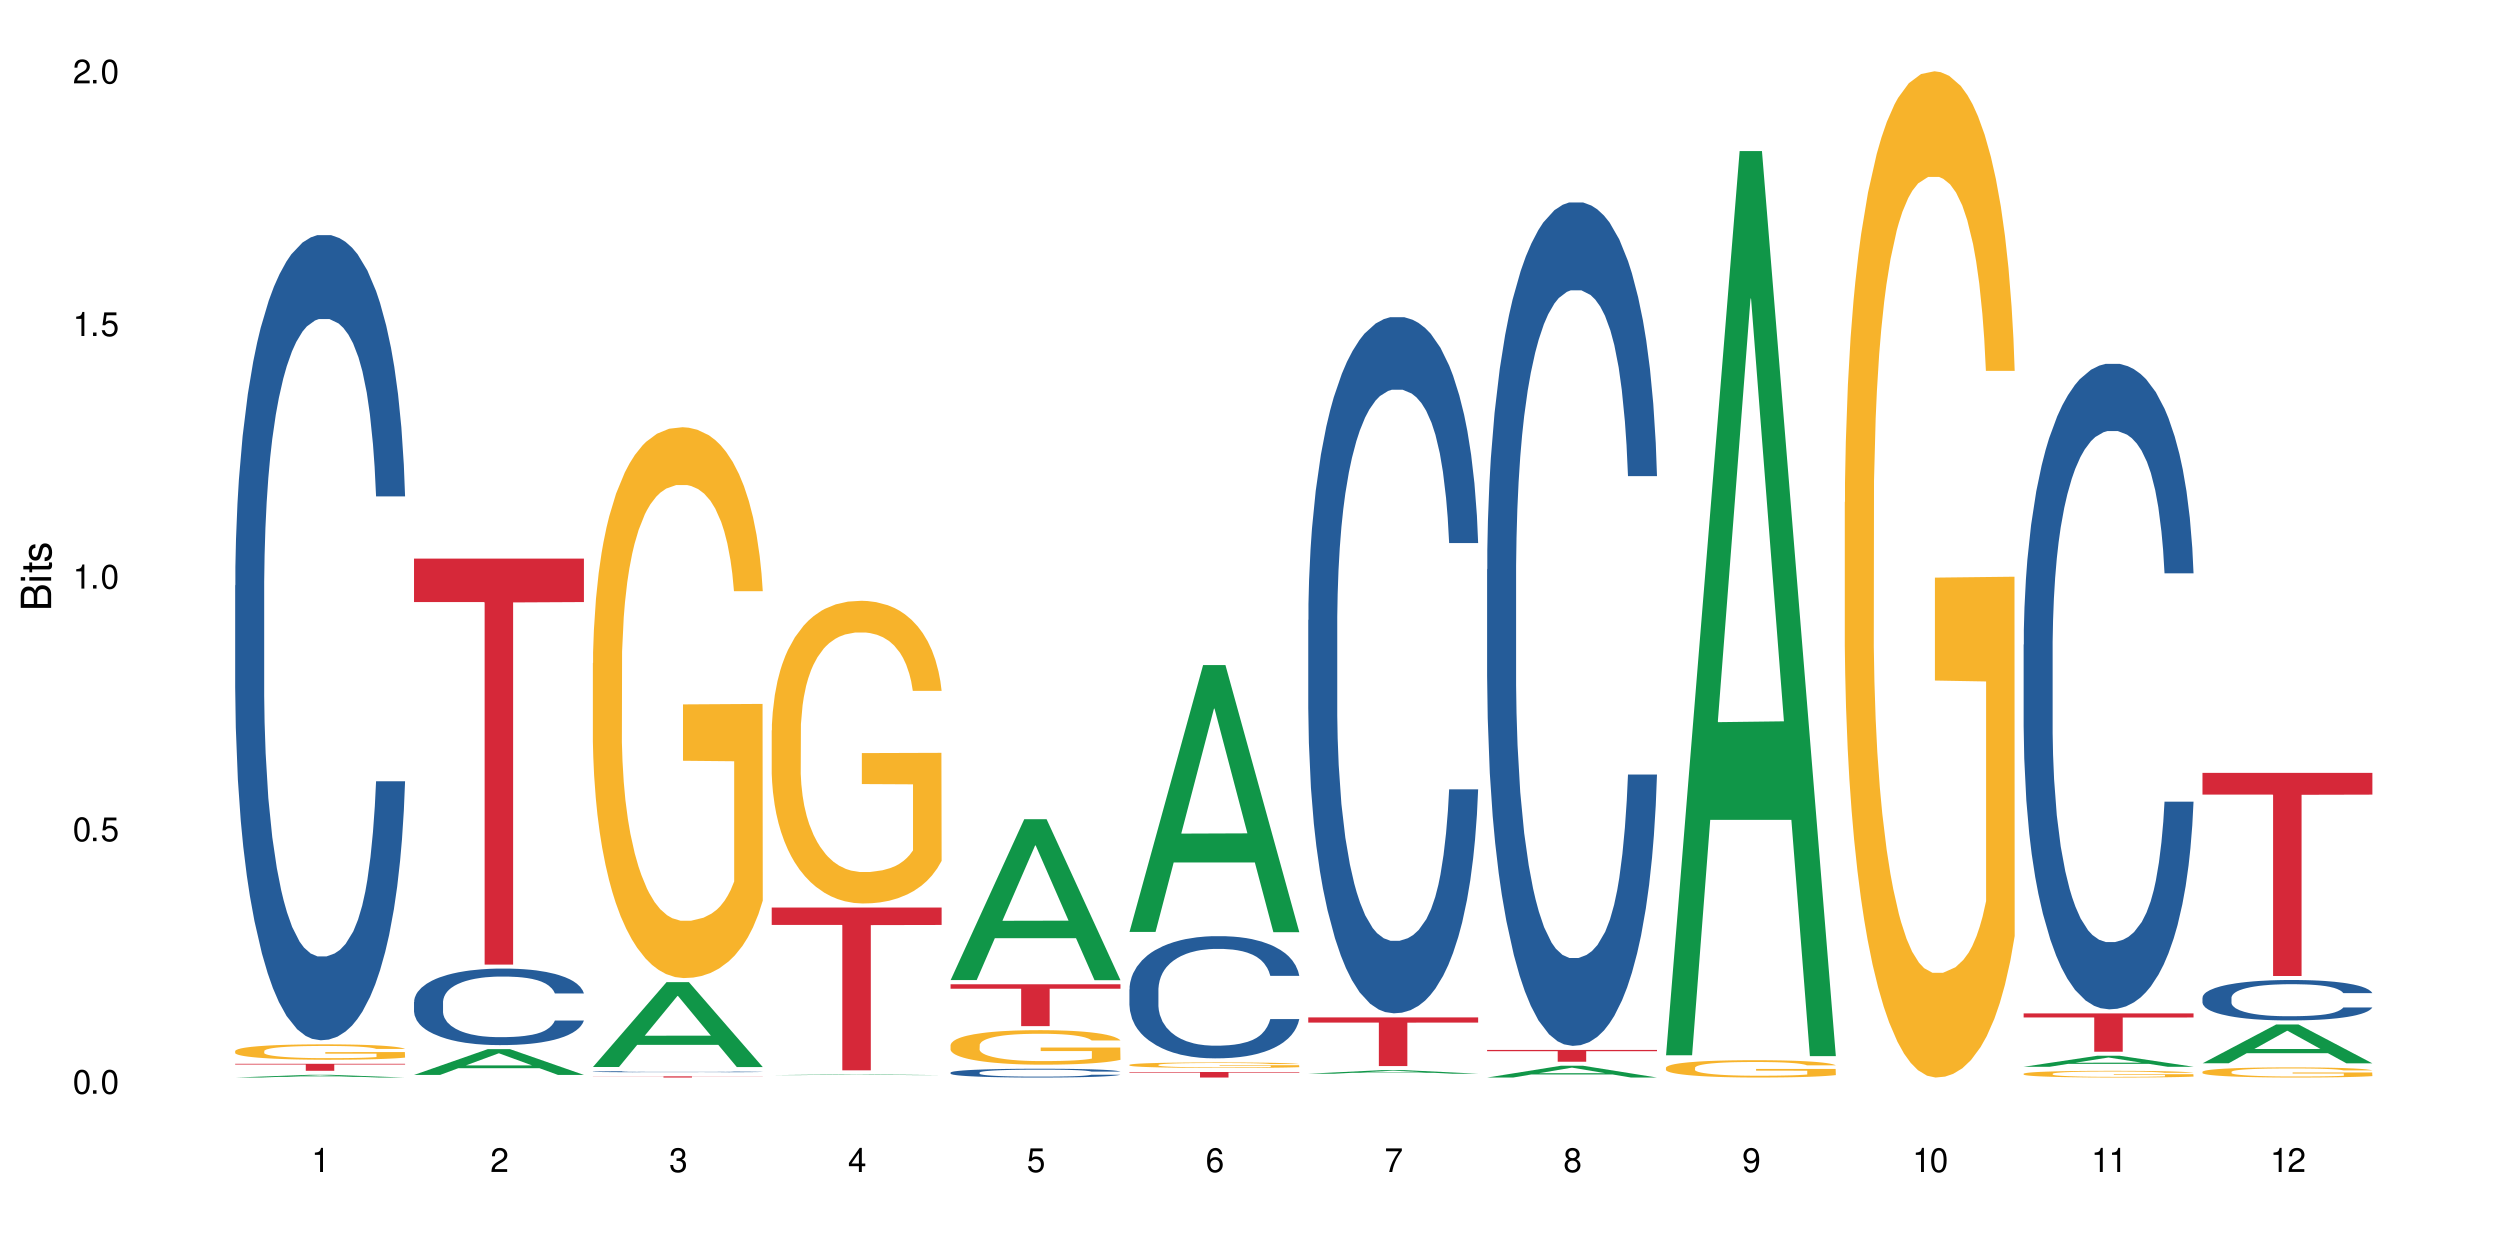
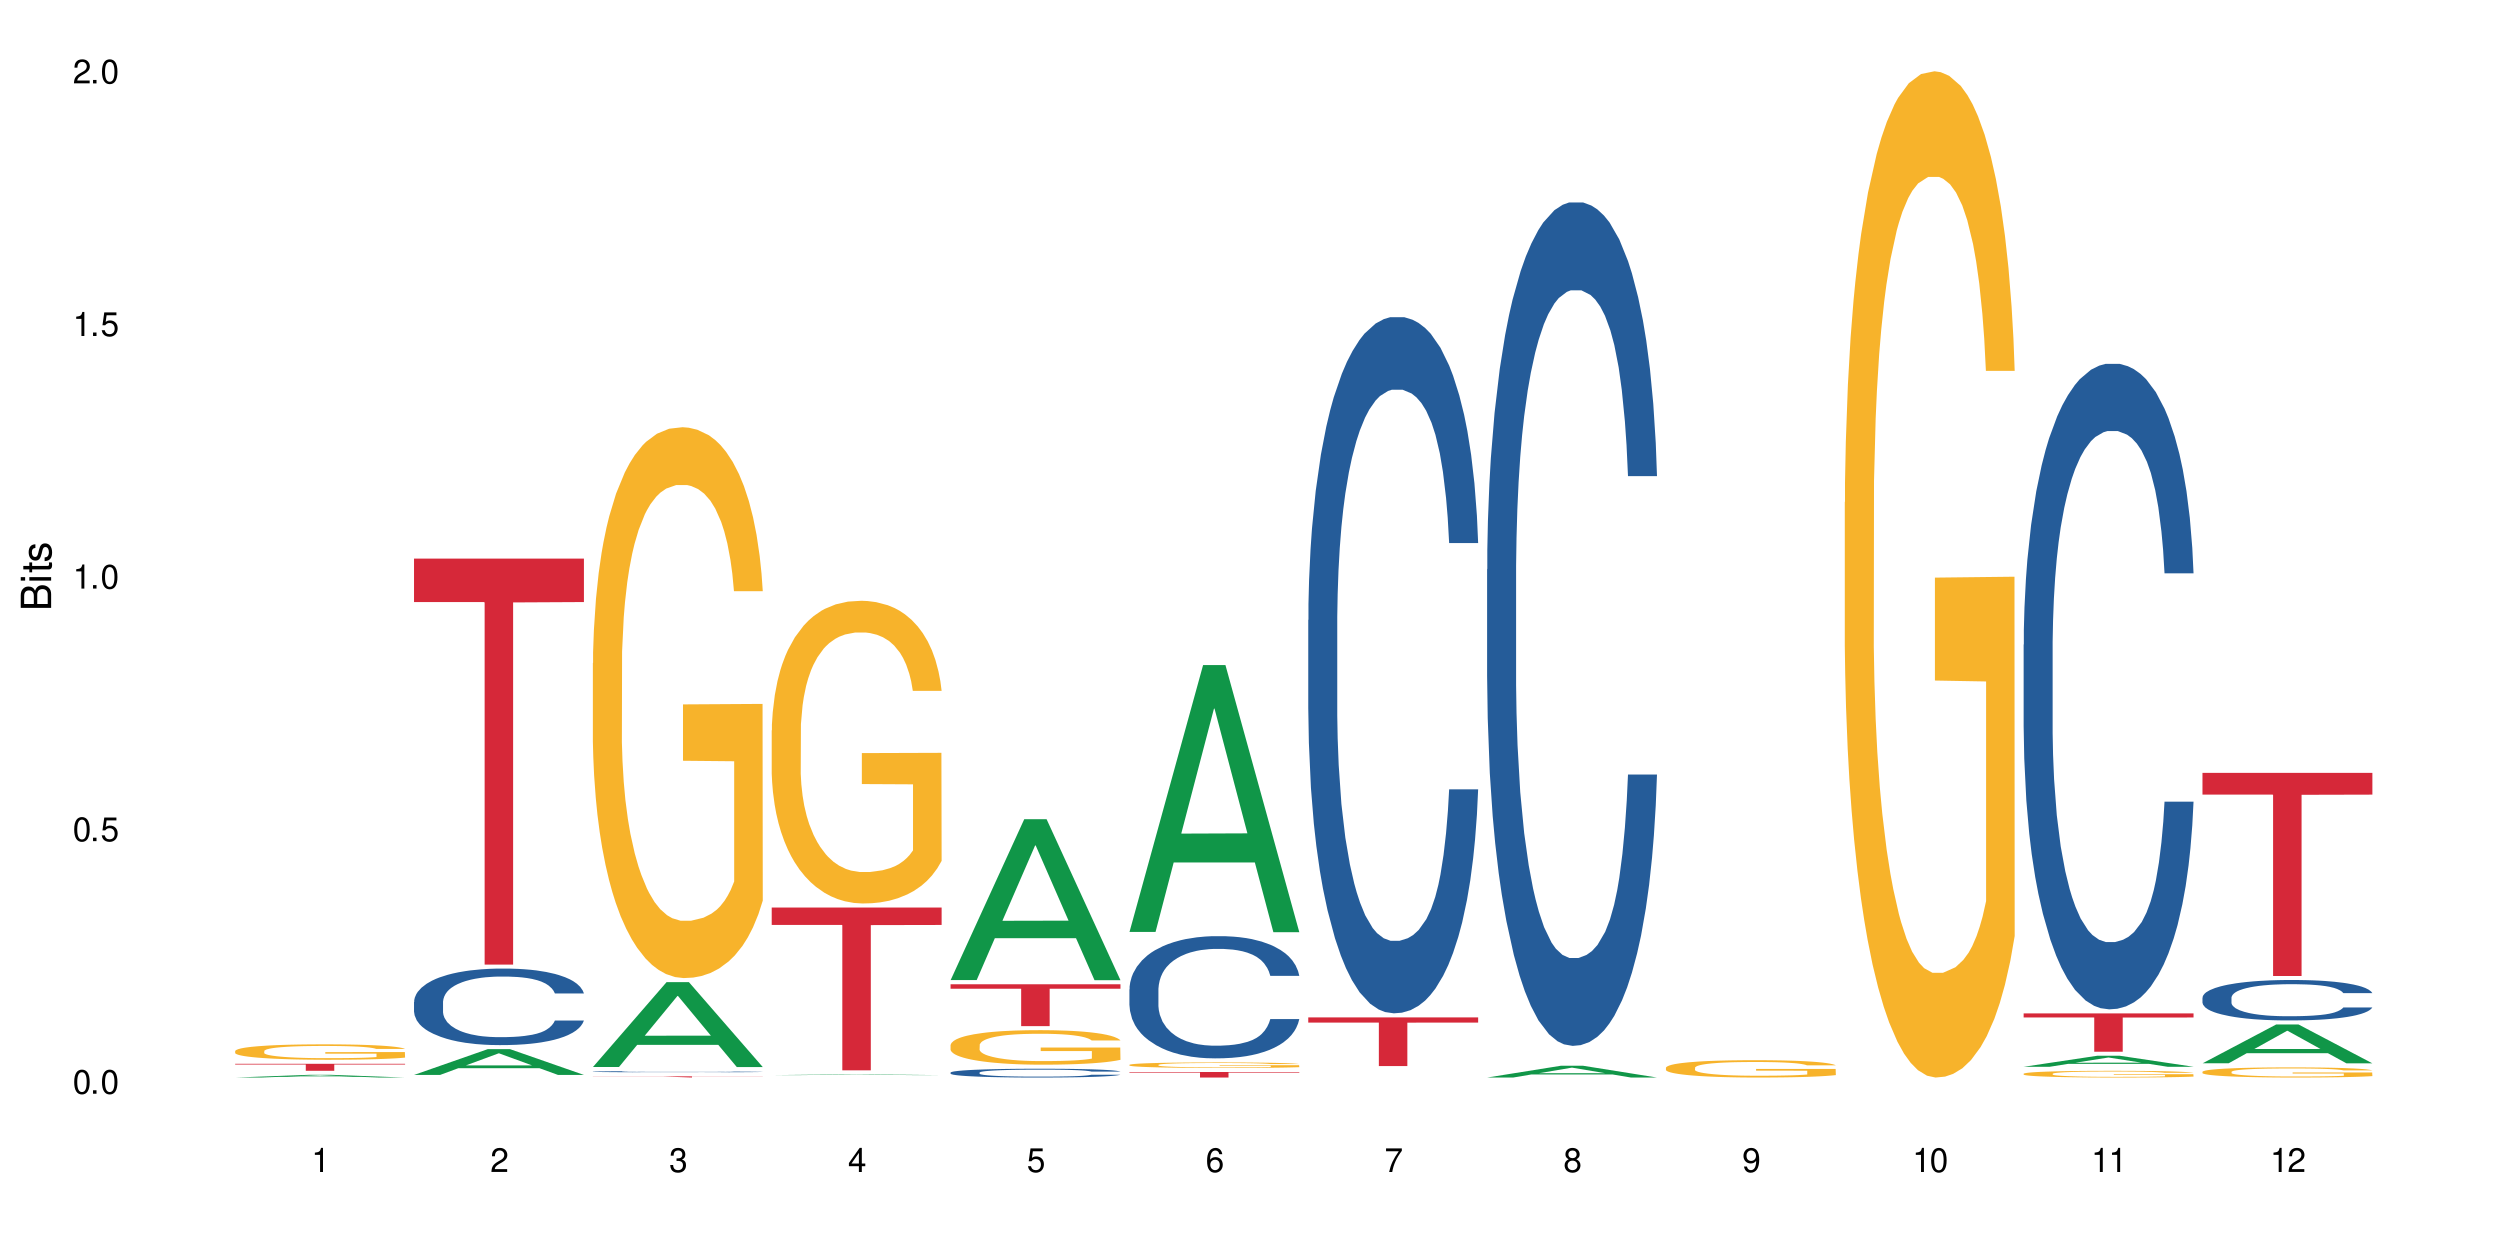
<svg xmlns="http://www.w3.org/2000/svg" xmlns:xlink="http://www.w3.org/1999/xlink" width="720" height="360" viewBox="0 0 720 360">
  <defs>
    <g>
      <g id="glyph-0-0">
</g>
      <g id="glyph-0-1">
        <path d="M 2.641 -6.938 C 2 -6.938 1.422 -6.656 1.078 -6.172 C 0.641 -5.562 0.406 -4.641 0.406 -3.359 C 0.406 -1.016 1.188 0.219 2.641 0.219 C 4.078 0.219 4.859 -1.016 4.859 -3.297 C 4.859 -4.641 4.656 -5.547 4.203 -6.172 C 3.844 -6.656 3.281 -6.938 2.641 -6.938 Z M 2.641 -6.188 C 3.547 -6.188 4 -5.25 4 -3.375 C 4 -1.406 3.562 -0.484 2.625 -0.484 C 1.734 -0.484 1.281 -1.438 1.281 -3.344 C 1.281 -5.25 1.734 -6.188 2.641 -6.188 Z M 2.641 -6.188 " />
      </g>
      <g id="glyph-0-2">
        <path d="M 1.828 -1 L 0.828 -1 L 0.828 0 L 1.828 0 Z M 1.828 -1 " />
      </g>
      <g id="glyph-0-3">
        <path d="M 4.562 -6.797 L 1.062 -6.797 L 0.547 -3.094 L 1.328 -3.094 C 1.719 -3.562 2.047 -3.734 2.578 -3.734 C 3.484 -3.734 4.062 -3.109 4.062 -2.094 C 4.062 -1.125 3.484 -0.531 2.578 -0.531 C 1.828 -0.531 1.375 -0.906 1.188 -1.672 L 0.328 -1.672 C 0.453 -1.109 0.547 -0.844 0.75 -0.594 C 1.125 -0.078 1.828 0.219 2.594 0.219 C 3.969 0.219 4.922 -0.781 4.922 -2.219 C 4.922 -3.562 4.031 -4.484 2.719 -4.484 C 2.25 -4.484 1.859 -4.359 1.469 -4.062 L 1.734 -5.969 L 4.562 -5.969 Z M 4.562 -6.797 " />
      </g>
      <g id="glyph-0-4">
        <path d="M 2.484 -4.938 L 2.484 0 L 3.328 0 L 3.328 -6.938 L 2.766 -6.938 C 2.469 -5.875 2.281 -5.734 0.984 -5.562 L 0.984 -4.938 Z M 2.484 -4.938 " />
      </g>
      <g id="glyph-0-5">
        <path d="M 4.859 -0.828 L 1.281 -0.828 C 1.359 -1.406 1.672 -1.781 2.5 -2.281 L 3.469 -2.828 C 4.406 -3.344 4.906 -4.062 4.906 -4.906 C 4.906 -5.484 4.672 -6.031 4.266 -6.406 C 3.859 -6.766 3.375 -6.938 2.719 -6.938 C 1.859 -6.938 1.219 -6.625 0.844 -6.031 C 0.609 -5.672 0.5 -5.234 0.484 -4.531 L 1.328 -4.531 C 1.359 -5.016 1.406 -5.281 1.531 -5.516 C 1.75 -5.938 2.188 -6.203 2.703 -6.203 C 3.469 -6.203 4.031 -5.641 4.031 -4.891 C 4.031 -4.344 3.719 -3.859 3.125 -3.516 L 2.234 -3 C 0.812 -2.172 0.406 -1.531 0.328 -0.016 L 4.859 -0.016 Z M 4.859 -0.828 " />
      </g>
      <g id="glyph-0-6">
        <path d="M 2.125 -3.188 L 2.578 -3.188 C 3.5 -3.188 3.984 -2.766 3.984 -1.922 C 3.984 -1.062 3.469 -0.531 2.594 -0.531 C 1.656 -0.531 1.203 -1 1.156 -2.016 L 0.312 -2.016 C 0.344 -1.453 0.438 -1.094 0.609 -0.781 C 0.953 -0.109 1.625 0.219 2.547 0.219 C 3.953 0.219 4.859 -0.625 4.859 -1.938 C 4.859 -2.828 4.516 -3.297 3.703 -3.594 C 4.344 -3.844 4.656 -4.328 4.656 -5.031 C 4.656 -6.219 3.875 -6.938 2.578 -6.938 C 1.203 -6.938 0.484 -6.172 0.453 -4.703 L 1.297 -4.703 C 1.312 -5.125 1.344 -5.359 1.453 -5.578 C 1.641 -5.969 2.062 -6.203 2.594 -6.203 C 3.344 -6.203 3.797 -5.75 3.797 -5 C 3.797 -4.516 3.609 -4.219 3.25 -4.047 C 3.016 -3.953 2.703 -3.922 2.125 -3.906 Z M 2.125 -3.188 " />
      </g>
      <g id="glyph-0-7">
        <path d="M 3.141 -1.672 L 3.141 0 L 3.984 0 L 3.984 -1.672 L 4.984 -1.672 L 4.984 -2.438 L 3.984 -2.438 L 3.984 -6.938 L 3.359 -6.938 L 0.266 -2.578 L 0.266 -1.672 Z M 3.141 -2.438 L 1 -2.438 L 3.141 -5.5 Z M 3.141 -2.438 " />
      </g>
      <g id="glyph-0-8">
        <path d="M 4.781 -5.125 C 4.609 -6.266 3.891 -6.938 2.844 -6.938 C 2.094 -6.938 1.422 -6.578 1.031 -5.953 C 0.594 -5.266 0.406 -4.422 0.406 -3.172 C 0.406 -2 0.578 -1.25 0.984 -0.641 C 1.359 -0.078 1.953 0.219 2.703 0.219 C 3.984 0.219 4.922 -0.75 4.922 -2.094 C 4.922 -3.375 4.062 -4.281 2.844 -4.281 C 2.172 -4.281 1.641 -4.031 1.281 -3.516 C 1.281 -5.234 1.828 -6.188 2.797 -6.188 C 3.391 -6.188 3.797 -5.797 3.938 -5.125 Z M 2.734 -3.531 C 3.547 -3.531 4.062 -2.953 4.062 -2.031 C 4.062 -1.156 3.484 -0.531 2.703 -0.531 C 1.922 -0.531 1.328 -1.188 1.328 -2.078 C 1.328 -2.938 1.906 -3.531 2.734 -3.531 Z M 2.734 -3.531 " />
      </g>
      <g id="glyph-0-9">
        <path d="M 4.984 -6.797 L 0.438 -6.797 L 0.438 -5.969 L 4.109 -5.969 C 2.5 -3.656 1.828 -2.234 1.328 0 L 2.219 0 C 2.594 -2.172 3.453 -4.047 4.984 -6.094 Z M 4.984 -6.797 " />
      </g>
      <g id="glyph-0-10">
        <path d="M 3.75 -3.656 C 4.469 -4.094 4.688 -4.438 4.688 -5.078 C 4.688 -6.172 3.844 -6.938 2.641 -6.938 C 1.438 -6.938 0.594 -6.172 0.594 -5.094 C 0.594 -4.438 0.812 -4.094 1.516 -3.656 C 0.734 -3.266 0.359 -2.703 0.359 -1.922 C 0.359 -0.656 1.281 0.219 2.641 0.219 C 3.984 0.219 4.922 -0.656 4.922 -1.922 C 4.922 -2.703 4.531 -3.266 3.75 -3.656 Z M 2.641 -6.188 C 3.359 -6.188 3.812 -5.75 3.812 -5.062 C 3.812 -4.406 3.344 -3.984 2.641 -3.984 C 1.922 -3.984 1.453 -4.406 1.453 -5.078 C 1.453 -5.75 1.922 -6.188 2.641 -6.188 Z M 2.641 -3.266 C 3.484 -3.266 4.062 -2.719 4.062 -1.906 C 4.062 -1.078 3.484 -0.531 2.625 -0.531 C 1.797 -0.531 1.219 -1.094 1.219 -1.906 C 1.219 -2.719 1.781 -3.266 2.641 -3.266 Z M 2.641 -3.266 " />
      </g>
      <g id="glyph-0-11">
        <path d="M 0.516 -1.578 C 0.672 -0.453 1.406 0.219 2.438 0.219 C 3.188 0.219 3.859 -0.141 4.266 -0.766 C 4.688 -1.453 4.891 -2.297 4.891 -3.547 C 4.891 -4.719 4.703 -5.453 4.312 -6.078 C 3.938 -6.641 3.344 -6.938 2.594 -6.938 C 1.297 -6.938 0.359 -5.969 0.359 -4.625 C 0.359 -3.344 1.234 -2.453 2.453 -2.453 C 3.094 -2.453 3.578 -2.672 4.016 -3.203 C 4 -1.484 3.469 -0.531 2.5 -0.531 C 1.906 -0.531 1.484 -0.906 1.359 -1.578 Z M 2.578 -6.203 C 3.375 -6.203 3.969 -5.531 3.969 -4.641 C 3.969 -3.797 3.391 -3.188 2.547 -3.188 C 1.734 -3.188 1.234 -3.766 1.234 -4.688 C 1.234 -5.562 1.797 -6.203 2.578 -6.203 Z M 2.578 -6.203 " />
      </g>
      <g id="glyph-1-0">
</g>
      <g id="glyph-1-1">
        <path d="M 0 -0.953 L 0 -4.891 C 0 -5.719 -0.234 -6.344 -0.734 -6.797 C -1.188 -7.234 -1.812 -7.469 -2.5 -7.469 C -3.547 -7.469 -4.188 -7 -4.625 -5.875 C -4.984 -6.688 -5.625 -7.094 -6.531 -7.094 C -7.172 -7.094 -7.734 -6.859 -8.141 -6.391 C -8.562 -5.922 -8.75 -5.344 -8.75 -4.5 L -8.75 -0.953 Z M -4.984 -2.062 L -7.766 -2.062 L -7.766 -4.219 C -7.766 -4.844 -7.688 -5.203 -7.453 -5.5 C -7.219 -5.812 -6.859 -5.969 -6.375 -5.969 C -5.891 -5.969 -5.531 -5.812 -5.297 -5.5 C -5.062 -5.203 -4.984 -4.844 -4.984 -4.219 Z M -0.984 -2.062 L -4 -2.062 L -4 -4.781 C -4 -5.766 -3.438 -6.359 -2.484 -6.359 C -1.547 -6.359 -0.984 -5.766 -0.984 -4.781 Z M -0.984 -2.062 " />
      </g>
      <g id="glyph-1-2">
        <path d="M -6.281 -1.797 L -6.281 -0.797 L 0 -0.797 L 0 -1.797 Z M -8.75 -1.797 L -8.75 -0.797 L -7.484 -0.797 L -7.484 -1.797 Z M -8.75 -1.797 " />
      </g>
      <g id="glyph-1-3">
        <path d="M -6.281 -3.047 L -6.281 -2.016 L -8.016 -2.016 L -8.016 -1.016 L -6.281 -1.016 L -6.281 -0.172 L -5.469 -0.172 L -5.469 -1.016 L -0.719 -1.016 C -0.078 -1.016 0.281 -1.453 0.281 -2.234 C 0.281 -2.5 0.25 -2.719 0.188 -3.047 L -0.641 -3.047 C -0.609 -2.906 -0.594 -2.766 -0.594 -2.562 C -0.594 -2.141 -0.719 -2.016 -1.156 -2.016 L -5.469 -2.016 L -5.469 -3.047 Z M -6.281 -3.047 " />
      </g>
      <g id="glyph-1-4">
        <path d="M -4.531 -5.25 C -5.766 -5.25 -6.469 -4.422 -6.469 -2.969 C -6.469 -1.516 -5.719 -0.562 -4.547 -0.562 C -3.562 -0.562 -3.094 -1.062 -2.734 -2.562 L -2.516 -3.484 C -2.344 -4.188 -2.094 -4.469 -1.641 -4.469 C -1.047 -4.469 -0.641 -3.875 -0.641 -3 C -0.641 -2.453 -0.797 -2 -1.062 -1.75 C -1.25 -1.594 -1.422 -1.531 -1.875 -1.469 L -1.875 -0.406 C -0.422 -0.453 0.281 -1.266 0.281 -2.922 C 0.281 -4.5 -0.5 -5.516 -1.719 -5.516 C -2.656 -5.516 -3.172 -4.984 -3.469 -3.734 L -3.703 -2.766 C -3.891 -1.953 -4.156 -1.609 -4.594 -1.609 C -5.188 -1.609 -5.547 -2.125 -5.547 -2.938 C -5.547 -3.75 -5.203 -4.172 -4.531 -4.203 Z M -4.531 -5.25 " />
      </g>
    </g>
  </defs>
-   <rect x="-72" y="-36" width="864" height="432" fill="rgb(100%, 100%, 100%)" fill-opacity="1" />
  <path fill-rule="nonzero" fill="rgb(6.275%, 58.824%, 28.235%)" fill-opacity="1" d="M 67.73 310.332 L 67.785 310.332 L 88.957 309.547 L 95.387 309.547 L 116.664 310.332 L 109.188 310.332 L 103.855 310.129 L 80.488 310.129 L 75.258 310.332 L 67.73 310.332 L 82.734 310.043 L 101.711 310.043 L 92.25 309.676 L 92.039 309.676 L 82.684 310.043 L 82.734 310.043 Z M 67.73 310.332 " />
-   <path fill-rule="nonzero" fill="rgb(14.51%, 36.078%, 60%)" fill-opacity="1" d="M 67.73 168.617 L 67.789 168.402 L 67.789 163.316 L 67.969 155.262 L 68.387 145.086 L 68.805 138.094 L 69.879 125.586 L 71.371 113.508 L 72.922 104.18 L 74.055 98.668 L 75.07 94.43 L 77.398 86.586 L 78.891 82.559 L 80.5 78.957 L 82.469 75.352 L 83.902 73.234 L 87.125 69.844 L 89.512 68.359 L 91.363 67.723 L 95.359 67.723 L 97.746 68.57 L 99.477 69.629 L 101.387 71.324 L 102.996 73.234 L 105.801 77.898 L 108.309 83.832 L 109.441 87.223 L 111.234 93.793 L 112.605 100.152 L 113.559 105.664 L 114.633 113.508 L 115.59 123.043 L 116.305 133.855 L 116.664 142.969 L 108.309 142.969 L 107.891 134.488 L 107.414 127.918 L 106.52 119.23 L 105.625 113.082 L 104.371 106.934 L 103.238 102.906 L 101.684 98.879 L 100.312 96.336 L 98.879 94.43 L 97.508 93.156 L 94.883 91.887 L 91.84 91.887 L 90.707 92.309 L 88.379 94.004 L 87.125 95.488 L 85.336 98.457 L 84.082 101.211 L 82.59 105.453 L 81.574 109.055 L 80.32 114.566 L 79.426 119.441 L 78.414 126.434 L 77.816 131.734 L 77.277 137.668 L 76.801 144.664 L 76.441 152.082 L 76.203 159.926 L 76.086 167.555 L 76.086 200.41 L 76.203 208.039 L 76.504 216.941 L 77.277 229.871 L 78.414 241.105 L 79.727 250.008 L 80.977 256.367 L 81.695 259.336 L 82.648 262.727 L 84.141 266.965 L 86.289 271.203 L 87.543 272.898 L 89.453 274.594 L 91.422 275.441 L 94.047 275.441 L 96.375 274.594 L 97.926 273.535 L 99.535 271.84 L 101.746 268.238 L 103.117 264.844 L 104.312 260.816 L 105.207 256.789 L 105.801 253.398 L 106.699 246.828 L 107.414 239.621 L 107.949 232.203 L 108.309 224.996 L 116.664 224.996 L 116.305 233.477 L 115.77 241.742 L 115.23 247.887 L 114.395 255.309 L 113.441 261.879 L 112.066 269.297 L 110.934 274.172 L 109.441 279.469 L 108.07 283.496 L 106.578 287.102 L 104.371 291.34 L 102.938 293.461 L 101.387 295.367 L 99.535 297.062 L 97.211 298.547 L 94.703 299.395 L 92.375 299.605 L 89.871 299.184 L 88.02 298.336 L 85.574 296.426 L 82.531 292.613 L 80.32 288.586 L 78.59 284.559 L 77.102 280.316 L 75.43 274.594 L 73.281 265.27 L 71.969 258.062 L 71.074 252.129 L 70.059 243.859 L 69.344 236.441 L 68.508 224.574 L 67.91 209.523 L 67.73 197.867 Z M 67.73 168.617 " />
  <path fill-rule="nonzero" fill="rgb(96.863%, 70.196%, 16.863%)" fill-opacity="1" d="M 67.73 302.672 L 67.789 302.668 L 67.789 302.59 L 68.031 302.406 L 68.625 302.152 L 69.402 301.945 L 70.238 301.785 L 70.773 301.699 L 71.668 301.578 L 72.445 301.488 L 74.414 301.305 L 76.922 301.137 L 78.293 301.062 L 79.844 300.992 L 82.051 300.918 L 83.066 300.887 L 86.172 300.824 L 89.691 300.781 L 93.57 300.77 L 95.359 300.773 L 97.805 300.789 L 101.148 300.836 L 103.059 300.875 L 104.551 300.918 L 106.102 300.969 L 108.012 301.051 L 109.801 301.148 L 111.234 301.246 L 112.664 301.367 L 113.859 301.496 L 114.871 301.637 L 115.77 301.809 L 116.305 301.949 L 116.664 302.094 L 108.367 302.094 L 107.891 301.949 L 107.355 301.84 L 106.461 301.707 L 105.562 301.609 L 104.668 301.531 L 102.996 301.426 L 101.566 301.363 L 99.777 301.305 L 98.047 301.27 L 96.074 301.246 L 94.883 301.238 L 91.719 301.238 L 88.855 301.266 L 87.184 301.297 L 85.992 301.332 L 84.32 301.391 L 83.305 301.441 L 82.707 301.473 L 80.918 301.598 L 79.727 301.711 L 79.07 301.789 L 78.234 301.91 L 77.637 302.02 L 76.98 302.184 L 76.621 302.305 L 76.145 302.578 L 76.086 303.309 L 76.266 303.465 L 76.621 303.629 L 77.102 303.777 L 77.816 303.93 L 78.531 304.047 L 79.785 304.207 L 80.859 304.312 L 81.695 304.383 L 83.305 304.492 L 83.961 304.527 L 85.512 304.602 L 87.125 304.656 L 89.094 304.707 L 90.586 304.73 L 92.973 304.75 L 96.016 304.75 L 99.598 304.727 L 101.863 304.695 L 103.414 304.66 L 104.43 304.633 L 105.684 304.59 L 106.578 304.547 L 107.414 304.504 L 108.43 304.434 L 108.43 303.465 L 93.688 303.461 L 93.688 303.008 L 116.602 303 L 116.664 304.59 L 115.41 304.699 L 113.859 304.805 L 112.367 304.883 L 110.816 304.953 L 108.605 305.031 L 106.816 305.078 L 104.07 305.137 L 101.566 305.172 L 98.941 305.195 L 96.613 305.211 L 93.867 305.215 L 91.422 305.203 L 88.797 305.18 L 86.707 305.148 L 84.797 305.109 L 82.887 305.055 L 80.5 304.969 L 78.949 304.902 L 77.34 304.816 L 75.727 304.715 L 74.297 304.605 L 73.34 304.52 L 72.387 304.422 L 71.371 304.301 L 70.418 304.164 L 69.699 304.035 L 69.043 303.895 L 68.566 303.762 L 68.09 303.578 L 67.852 303.434 L 67.73 303.305 Z M 67.73 302.672 " />
  <path fill-rule="nonzero" fill="rgb(83.922%, 15.686%, 22.353%)" fill-opacity="1" d="M 67.73 306.379 L 116.664 306.379 L 116.664 306.59 L 96.27 306.594 L 96.27 308.383 L 88.066 308.383 L 88.066 306.594 L 87.945 306.59 L 67.73 306.59 Z M 67.73 306.379 " />
  <path fill-rule="nonzero" fill="rgb(6.275%, 58.824%, 28.235%)" fill-opacity="1" d="M 119.238 309.574 L 119.289 309.566 L 140.465 302.156 L 146.895 302.156 L 168.172 309.578 L 160.695 309.578 L 155.363 307.641 L 131.996 307.641 L 126.766 309.574 L 119.238 309.574 L 134.242 306.84 L 153.219 306.832 L 143.758 303.371 L 143.652 303.363 L 143.547 303.383 L 134.191 306.832 L 134.242 306.84 Z M 119.238 309.574 " />
  <path fill-rule="nonzero" fill="rgb(14.51%, 36.078%, 60%)" fill-opacity="1" d="M 119.238 288.547 L 119.297 288.527 L 119.297 288.043 L 119.477 287.277 L 119.895 286.312 L 120.312 285.648 L 121.387 284.461 L 122.879 283.312 L 124.43 282.426 L 125.562 281.902 L 126.578 281.5 L 128.906 280.754 L 130.398 280.371 L 132.008 280.027 L 133.977 279.688 L 135.41 279.484 L 138.633 279.164 L 141.02 279.023 L 142.871 278.961 L 146.867 278.961 L 149.254 279.043 L 150.984 279.145 L 152.895 279.305 L 154.504 279.484 L 157.309 279.93 L 159.816 280.492 L 160.949 280.816 L 162.742 281.438 L 164.113 282.043 L 165.066 282.566 L 166.141 283.312 L 167.098 284.219 L 167.812 285.246 L 168.172 286.109 L 159.816 286.109 L 159.398 285.305 L 158.922 284.68 L 158.027 283.855 L 157.133 283.27 L 155.879 282.688 L 154.746 282.305 L 153.191 281.922 L 151.82 281.68 L 150.387 281.5 L 149.016 281.379 L 146.391 281.258 L 143.348 281.258 L 142.211 281.297 L 139.887 281.457 L 138.633 281.602 L 136.844 281.883 L 135.59 282.145 L 134.098 282.547 L 133.082 282.891 L 131.828 283.414 L 130.934 283.875 L 129.922 284.539 L 129.324 285.043 L 128.785 285.609 L 128.309 286.273 L 127.949 286.977 L 127.711 287.723 L 127.594 288.445 L 127.594 291.57 L 127.711 292.293 L 128.012 293.141 L 128.785 294.367 L 129.922 295.434 L 131.234 296.281 L 132.484 296.887 L 133.203 297.168 L 134.156 297.488 L 135.648 297.891 L 137.797 298.297 L 139.051 298.457 L 140.961 298.617 L 142.93 298.699 L 145.555 298.699 L 147.883 298.617 L 149.434 298.516 L 151.043 298.355 L 153.254 298.012 L 154.625 297.691 L 155.816 297.309 L 156.715 296.926 L 157.309 296.602 L 158.207 295.98 L 158.922 295.293 L 159.457 294.59 L 159.816 293.906 L 168.172 293.906 L 167.812 294.711 L 167.277 295.496 L 166.738 296.078 L 165.902 296.785 L 164.949 297.41 L 163.574 298.113 L 162.441 298.578 L 160.949 299.082 L 159.578 299.465 L 158.086 299.805 L 155.879 300.207 L 154.445 300.41 L 152.895 300.59 L 151.043 300.754 L 148.719 300.895 L 146.211 300.973 L 143.883 300.992 L 141.379 300.953 L 139.527 300.871 L 137.082 300.691 L 134.039 300.328 L 131.828 299.945 L 130.098 299.562 L 128.605 299.16 L 126.938 298.617 L 124.789 297.73 L 123.477 297.047 L 122.582 296.484 L 121.566 295.695 L 120.852 294.992 L 120.016 293.863 L 119.418 292.434 L 119.238 291.328 Z M 119.238 288.547 " />
  <path fill-rule="nonzero" fill="rgb(83.922%, 15.686%, 22.353%)" fill-opacity="1" d="M 119.238 160.871 L 168.172 160.871 L 168.172 173.391 L 147.777 173.5 L 147.777 277.797 L 139.574 277.797 L 139.574 173.609 L 139.453 173.391 L 119.238 173.391 Z M 119.238 160.871 " />
  <path fill-rule="nonzero" fill="rgb(6.275%, 58.824%, 28.235%)" fill-opacity="1" d="M 170.746 307.293 L 170.797 307.27 L 191.973 282.852 L 198.402 282.852 L 219.68 307.316 L 212.203 307.316 L 206.871 300.93 L 183.504 300.93 L 178.273 307.293 L 170.746 307.293 L 185.75 298.289 L 204.727 298.266 L 195.266 286.848 L 195.16 286.824 L 195.055 286.895 L 185.699 298.266 L 185.75 298.289 Z M 170.746 307.293 " />
  <path fill-rule="nonzero" fill="rgb(14.51%, 36.078%, 60%)" fill-opacity="1" d="M 170.746 308.629 L 170.805 308.629 L 170.805 308.621 L 170.984 308.609 L 171.402 308.594 L 171.82 308.586 L 172.895 308.566 L 174.387 308.551 L 175.938 308.535 L 177.07 308.527 L 178.086 308.52 L 180.414 308.508 L 181.906 308.504 L 183.516 308.496 L 185.484 308.492 L 186.918 308.488 L 190.141 308.484 L 192.527 308.48 L 200.762 308.48 L 202.492 308.484 L 204.402 308.484 L 206.012 308.488 L 208.816 308.496 L 211.324 308.504 L 212.457 308.512 L 214.25 308.52 L 215.621 308.527 L 216.574 308.539 L 217.648 308.551 L 218.605 308.562 L 219.32 308.578 L 219.68 308.594 L 211.324 308.594 L 210.906 308.578 L 210.43 308.57 L 208.641 308.547 L 207.387 308.539 L 206.25 308.531 L 204.699 308.527 L 203.328 308.523 L 201.895 308.52 L 200.523 308.52 L 197.898 308.516 L 193.719 308.516 L 191.395 308.52 L 190.141 308.523 L 188.352 308.527 L 187.098 308.531 L 185.605 308.535 L 184.59 308.543 L 183.336 308.551 L 182.441 308.559 L 181.426 308.566 L 180.832 308.574 L 180.293 308.586 L 179.816 308.594 L 179.457 308.605 L 179.219 308.617 L 179.102 308.629 L 179.102 308.676 L 179.219 308.688 L 179.52 308.703 L 180.293 308.723 L 181.426 308.738 L 182.742 308.75 L 183.992 308.762 L 184.711 308.766 L 185.664 308.77 L 187.156 308.777 L 189.305 308.781 L 190.559 308.785 L 192.469 308.789 L 199.391 308.789 L 200.941 308.785 L 202.551 308.785 L 204.762 308.777 L 206.133 308.773 L 207.324 308.766 L 208.223 308.762 L 208.816 308.758 L 209.711 308.746 L 210.43 308.734 L 210.965 308.727 L 211.324 308.715 L 219.68 308.715 L 219.32 308.727 L 218.785 308.738 L 218.246 308.75 L 217.41 308.758 L 216.457 308.77 L 215.082 308.781 L 213.949 308.785 L 212.457 308.793 L 211.086 308.801 L 209.594 308.805 L 207.387 308.812 L 205.953 308.816 L 204.402 308.82 L 202.551 308.82 L 200.227 308.824 L 191.035 308.824 L 188.59 308.82 L 185.547 308.812 L 183.336 308.809 L 181.605 308.801 L 180.113 308.797 L 178.445 308.789 L 176.297 308.773 L 174.984 308.762 L 174.086 308.754 L 173.074 308.742 L 172.355 308.73 L 171.523 308.715 L 170.926 308.691 L 170.746 308.676 Z M 170.746 308.629 " />
  <path fill-rule="nonzero" fill="rgb(96.863%, 70.196%, 16.863%)" fill-opacity="1" d="M 170.746 190.988 L 170.805 190.844 L 170.805 187.945 L 171.043 181.426 L 171.641 172.441 L 172.418 165.055 L 173.254 159.258 L 173.789 156.215 L 174.684 151.867 L 175.461 148.68 L 177.43 142.16 L 179.938 136.078 L 181.309 133.469 L 182.859 131.004 L 185.066 128.254 L 186.082 127.238 L 189.184 124.922 L 192.707 123.473 L 196.586 123.035 L 198.375 123.184 L 200.82 123.762 L 204.164 125.355 L 206.074 126.805 L 207.566 128.254 L 209.117 130.137 L 211.027 133.035 L 212.816 136.512 L 214.25 139.988 L 215.68 144.336 L 216.875 148.973 L 217.887 154.043 L 218.785 160.129 L 219.32 165.199 L 219.68 170.27 L 211.383 170.27 L 210.906 165.199 L 210.371 161.285 L 209.473 156.504 L 208.578 153.027 L 207.684 150.273 L 206.012 146.508 L 204.582 144.191 L 202.789 142.16 L 201.059 140.859 L 199.09 139.988 L 197.898 139.699 L 194.734 139.699 L 191.871 140.711 L 190.199 141.871 L 189.008 143.031 L 187.336 145.203 L 186.32 146.941 L 185.723 148.102 L 183.934 152.594 L 182.742 156.648 L 182.086 159.402 L 181.25 163.75 L 180.652 167.66 L 179.996 173.457 L 179.637 177.805 L 179.16 187.656 L 179.102 213.734 L 179.281 219.242 L 179.637 225.18 L 180.113 230.398 L 180.832 235.902 L 181.547 240.105 L 182.801 245.754 L 183.875 249.523 L 184.711 251.984 L 186.32 255.898 L 186.977 257.199 L 188.527 259.809 L 190.141 261.836 L 192.109 263.574 L 193.602 264.445 L 195.988 265.168 L 199.031 265.168 L 202.613 264.301 L 204.879 263.141 L 206.43 261.98 L 207.445 260.969 L 208.699 259.375 L 209.594 257.926 L 210.43 256.332 L 211.445 253.867 L 211.445 219.242 L 196.703 219.098 L 196.703 202.867 L 219.617 202.723 L 219.68 259.375 L 218.426 263.285 L 216.875 267.055 L 215.383 269.949 L 213.832 272.414 L 211.621 275.168 L 209.832 276.906 L 207.086 278.934 L 204.582 280.238 L 201.957 281.105 L 199.629 281.543 L 196.883 281.688 L 194.438 281.398 L 191.812 280.527 L 189.723 279.367 L 187.812 277.918 L 185.902 276.035 L 183.516 272.992 L 181.965 270.531 L 180.355 267.488 L 178.742 263.867 L 177.309 259.953 L 176.355 256.91 L 175.402 253.434 L 174.387 249.086 L 173.43 244.16 L 172.715 239.668 L 172.059 234.598 L 171.582 229.816 L 171.105 223.297 L 170.867 218.082 L 170.746 213.59 Z M 170.746 190.988 " />
-   <path fill-rule="nonzero" fill="rgb(83.922%, 15.686%, 22.353%)" fill-opacity="1" d="M 170.746 309.988 L 219.68 309.988 L 219.68 310.027 L 199.285 310.027 L 199.285 310.332 L 191.078 310.332 L 191.078 310.027 L 170.746 310.027 Z M 170.746 309.988 " />
+   <path fill-rule="nonzero" fill="rgb(83.922%, 15.686%, 22.353%)" fill-opacity="1" d="M 170.746 309.988 L 219.68 309.988 L 219.68 310.027 L 199.285 310.027 L 199.285 310.332 L 191.078 310.027 L 170.746 310.027 Z M 170.746 309.988 " />
  <path fill-rule="nonzero" fill="rgb(6.275%, 58.824%, 28.235%)" fill-opacity="1" d="M 222.254 309.641 L 222.305 309.641 L 243.48 309.418 L 249.91 309.418 L 271.188 309.641 L 263.711 309.641 L 258.379 309.582 L 235.008 309.582 L 229.781 309.641 L 222.254 309.641 L 237.258 309.559 L 256.234 309.559 L 246.773 309.457 L 246.668 309.453 L 246.562 309.457 L 237.207 309.559 L 237.258 309.559 Z M 222.254 309.641 " />
  <path fill-rule="nonzero" fill="rgb(96.863%, 70.196%, 16.863%)" fill-opacity="1" d="M 222.254 210.363 L 222.312 210.285 L 222.312 208.691 L 222.551 205.109 L 223.148 200.172 L 223.926 196.109 L 224.762 192.926 L 225.297 191.254 L 226.191 188.867 L 226.969 187.113 L 228.938 183.531 L 231.445 180.188 L 232.816 178.754 L 234.367 177.402 L 236.574 175.887 L 237.59 175.332 L 240.691 174.055 L 244.215 173.262 L 248.094 173.02 L 249.883 173.102 L 252.328 173.418 L 255.672 174.297 L 257.582 175.09 L 259.07 175.887 L 260.625 176.922 L 262.535 178.516 L 264.324 180.426 L 265.754 182.336 L 267.188 184.727 L 268.383 187.273 L 269.395 190.059 L 270.289 193.402 L 270.828 196.191 L 271.188 198.977 L 262.891 198.977 L 262.414 196.191 L 261.875 194.039 L 260.98 191.414 L 260.086 189.504 L 259.191 187.988 L 257.52 185.918 L 256.09 184.645 L 254.297 183.531 L 252.566 182.816 L 250.598 182.336 L 249.406 182.176 L 246.242 182.176 L 243.379 182.734 L 241.707 183.371 L 240.516 184.008 L 238.844 185.203 L 237.828 186.16 L 237.23 186.797 L 235.441 189.266 L 234.25 191.492 L 233.59 193.008 L 232.758 195.395 L 232.16 197.543 L 231.504 200.73 L 231.145 203.117 L 230.668 208.531 L 230.609 222.863 L 230.785 225.887 L 231.145 229.152 L 231.621 232.02 L 232.34 235.043 L 233.055 237.355 L 234.309 240.457 L 235.383 242.527 L 236.219 243.883 L 237.828 246.031 L 238.484 246.75 L 240.035 248.184 L 241.648 249.297 L 243.617 250.254 L 245.109 250.73 L 247.496 251.129 L 250.539 251.129 L 254.121 250.648 L 256.387 250.012 L 257.938 249.375 L 258.953 248.82 L 260.207 247.941 L 261.102 247.148 L 261.938 246.27 L 262.949 244.918 L 262.949 225.887 L 248.211 225.809 L 248.211 216.891 L 271.125 216.812 L 271.188 247.941 L 269.934 250.094 L 268.383 252.164 L 266.891 253.754 L 265.34 255.109 L 263.129 256.621 L 261.34 257.578 L 258.594 258.691 L 256.09 259.41 L 253.465 259.887 L 251.137 260.125 L 248.391 260.203 L 245.945 260.047 L 243.32 259.566 L 241.23 258.93 L 239.32 258.133 L 237.41 257.098 L 235.023 255.426 L 233.473 254.074 L 231.859 252.402 L 230.25 250.41 L 228.816 248.262 L 227.863 246.59 L 226.91 244.68 L 225.895 242.289 L 224.938 239.582 L 224.223 237.113 L 223.566 234.328 L 223.09 231.699 L 222.613 228.117 L 222.375 225.25 L 222.254 222.785 Z M 222.254 210.363 " />
  <path fill-rule="nonzero" fill="rgb(83.922%, 15.686%, 22.353%)" fill-opacity="1" d="M 222.254 261.367 L 271.188 261.367 L 271.188 266.387 L 250.793 266.43 L 250.793 308.254 L 242.586 308.254 L 242.586 266.477 L 242.469 266.387 L 222.254 266.387 Z M 222.254 261.367 " />
  <path fill-rule="nonzero" fill="rgb(6.275%, 58.824%, 28.235%)" fill-opacity="1" d="M 273.762 282.254 L 273.812 282.211 L 294.984 235.93 L 301.418 235.93 L 322.695 282.297 L 315.219 282.297 L 309.887 270.195 L 286.516 270.195 L 281.289 282.254 L 273.762 282.254 L 288.766 265.188 L 307.742 265.145 L 298.281 243.504 L 298.176 243.461 L 298.07 243.594 L 288.711 265.145 L 288.766 265.188 Z M 273.762 282.254 " />
  <path fill-rule="nonzero" fill="rgb(14.51%, 36.078%, 60%)" fill-opacity="1" d="M 273.762 308.898 L 273.82 308.895 L 273.82 308.84 L 274 308.754 L 274.418 308.641 L 274.836 308.562 L 275.91 308.426 L 277.402 308.293 L 278.953 308.191 L 280.086 308.133 L 281.102 308.086 L 283.43 308 L 284.922 307.957 L 286.531 307.918 L 288.5 307.879 L 289.934 307.855 L 293.156 307.816 L 295.543 307.801 L 297.391 307.793 L 301.391 307.793 L 303.777 307.805 L 305.508 307.812 L 307.418 307.832 L 309.027 307.855 L 311.832 307.906 L 314.34 307.969 L 315.473 308.008 L 317.262 308.078 L 318.637 308.148 L 319.59 308.207 L 320.664 308.293 L 321.621 308.398 L 322.336 308.52 L 322.695 308.617 L 314.34 308.617 L 313.922 308.523 L 313.445 308.453 L 312.551 308.359 L 311.652 308.289 L 310.402 308.223 L 309.266 308.18 L 307.715 308.133 L 306.344 308.105 L 304.91 308.086 L 303.539 308.07 L 300.914 308.059 L 297.871 308.059 L 296.734 308.062 L 294.41 308.082 L 293.156 308.098 L 291.363 308.129 L 290.113 308.16 L 288.621 308.207 L 287.605 308.246 L 286.352 308.305 L 285.457 308.359 L 284.441 308.438 L 283.848 308.496 L 283.309 308.559 L 282.832 308.637 L 282.473 308.719 L 282.234 308.805 L 282.117 308.887 L 282.117 309.246 L 282.234 309.328 L 282.535 309.426 L 283.309 309.57 L 284.441 309.691 L 285.754 309.789 L 287.008 309.859 L 287.727 309.891 L 288.68 309.93 L 290.172 309.977 L 292.32 310.02 L 293.574 310.039 L 295.484 310.059 L 297.453 310.066 L 300.078 310.066 L 302.406 310.059 L 303.957 310.047 L 305.566 310.027 L 307.773 309.988 L 309.148 309.953 L 310.34 309.906 L 311.234 309.863 L 311.832 309.828 L 312.727 309.754 L 313.445 309.676 L 313.98 309.594 L 314.34 309.516 L 322.695 309.516 L 322.336 309.609 L 321.797 309.699 L 321.262 309.766 L 320.426 309.848 L 319.473 309.918 L 318.098 310 L 316.965 310.055 L 315.473 310.113 L 314.102 310.156 L 312.609 310.195 L 310.402 310.242 L 308.969 310.266 L 307.418 310.285 L 305.566 310.305 L 303.238 310.32 L 300.734 310.332 L 298.406 310.332 L 295.898 310.328 L 294.051 310.32 L 291.605 310.297 L 288.559 310.254 L 286.352 310.211 L 284.621 310.168 L 283.129 310.121 L 281.461 310.059 L 279.312 309.957 L 278 309.879 L 277.102 309.812 L 276.09 309.723 L 275.371 309.641 L 274.535 309.512 L 273.941 309.348 L 273.762 309.219 Z M 273.762 308.898 " />
  <path fill-rule="nonzero" fill="rgb(96.863%, 70.196%, 16.863%)" fill-opacity="1" d="M 273.762 300.945 L 273.82 300.934 L 273.82 300.754 L 274.059 300.344 L 274.656 299.781 L 275.434 299.32 L 276.27 298.957 L 276.805 298.766 L 277.699 298.492 L 278.477 298.293 L 280.445 297.883 L 282.949 297.504 L 284.324 297.34 L 285.875 297.184 L 288.082 297.012 L 289.098 296.949 L 292.199 296.805 L 295.723 296.711 L 299.602 296.684 L 301.391 296.695 L 303.836 296.73 L 307.18 296.832 L 309.09 296.922 L 310.578 297.012 L 312.133 297.129 L 314.039 297.312 L 315.832 297.531 L 317.262 297.746 L 318.695 298.02 L 319.891 298.312 L 320.902 298.629 L 321.797 299.012 L 322.336 299.328 L 322.695 299.645 L 314.398 299.645 L 313.922 299.328 L 313.383 299.082 L 312.488 298.781 L 311.594 298.566 L 310.699 298.395 L 309.027 298.156 L 307.598 298.012 L 305.805 297.883 L 304.074 297.801 L 302.105 297.746 L 300.914 297.73 L 297.75 297.73 L 294.887 297.793 L 293.215 297.867 L 292.02 297.938 L 290.352 298.074 L 289.336 298.184 L 288.738 298.258 L 286.949 298.539 L 285.754 298.793 L 285.098 298.965 L 284.266 299.238 L 283.668 299.484 L 283.012 299.844 L 282.652 300.117 L 282.176 300.734 L 282.117 302.371 L 282.293 302.715 L 282.652 303.086 L 283.129 303.414 L 283.848 303.762 L 284.562 304.023 L 285.816 304.379 L 286.891 304.613 L 287.727 304.77 L 289.336 305.012 L 289.992 305.094 L 291.543 305.258 L 293.156 305.387 L 295.125 305.496 L 296.617 305.551 L 299.004 305.594 L 302.047 305.594 L 305.625 305.539 L 307.895 305.469 L 309.445 305.395 L 310.461 305.332 L 311.715 305.23 L 312.609 305.141 L 313.445 305.039 L 314.457 304.887 L 314.457 302.715 L 299.719 302.707 L 299.719 301.688 L 322.633 301.68 L 322.695 305.23 L 321.441 305.477 L 319.891 305.711 L 318.398 305.895 L 316.844 306.047 L 314.637 306.223 L 312.848 306.328 L 310.102 306.457 L 307.598 306.539 L 304.969 306.594 L 302.645 306.621 L 299.898 306.629 L 297.453 306.613 L 294.824 306.559 L 292.738 306.484 L 290.828 306.395 L 288.918 306.277 L 286.531 306.086 L 284.98 305.93 L 283.367 305.738 L 281.758 305.512 L 280.324 305.266 L 279.371 305.078 L 278.414 304.859 L 277.402 304.586 L 276.445 304.277 L 275.73 303.996 L 275.074 303.68 L 274.598 303.379 L 274.121 302.969 L 273.879 302.645 L 273.762 302.359 Z M 273.762 300.945 " />
  <path fill-rule="nonzero" fill="rgb(83.922%, 15.686%, 22.353%)" fill-opacity="1" d="M 273.762 283.461 L 322.695 283.461 L 322.695 284.754 L 302.301 284.762 L 302.301 295.52 L 294.094 295.52 L 294.094 284.773 L 293.977 284.754 L 273.762 284.754 Z M 273.762 283.461 " />
  <path fill-rule="nonzero" fill="rgb(6.275%, 58.824%, 28.235%)" fill-opacity="1" d="M 325.27 268.395 L 325.32 268.32 L 346.492 191.535 L 352.926 191.535 L 374.199 268.465 L 366.727 268.465 L 361.395 248.383 L 338.023 248.383 L 332.797 268.395 L 325.27 268.395 L 340.273 240.078 L 359.25 240.004 L 349.789 204.105 L 349.684 204.031 L 349.578 204.25 L 340.219 240.004 L 340.273 240.078 Z M 325.27 268.395 " />
  <path fill-rule="nonzero" fill="rgb(14.51%, 36.078%, 60%)" fill-opacity="1" d="M 325.27 284.938 L 325.328 284.906 L 325.328 284.133 L 325.508 282.914 L 325.926 281.367 L 326.344 280.309 L 327.418 278.41 L 328.91 276.578 L 330.461 275.16 L 331.594 274.324 L 332.609 273.684 L 334.938 272.492 L 336.43 271.883 L 338.039 271.336 L 340.008 270.789 L 341.441 270.465 L 344.664 269.953 L 347.051 269.727 L 348.898 269.629 L 352.898 269.629 L 355.285 269.758 L 357.016 269.918 L 358.926 270.176 L 360.535 270.465 L 363.34 271.172 L 365.848 272.074 L 366.98 272.59 L 368.77 273.586 L 370.145 274.551 L 371.098 275.387 L 372.172 276.578 L 373.129 278.023 L 373.844 279.664 L 374.199 281.047 L 365.848 281.047 L 365.43 279.762 L 364.953 278.762 L 364.055 277.445 L 363.16 276.512 L 361.91 275.578 L 360.773 274.969 L 359.223 274.359 L 357.852 273.973 L 356.418 273.684 L 355.047 273.488 L 352.422 273.297 L 349.379 273.297 L 348.242 273.359 L 345.914 273.617 L 344.664 273.844 L 342.871 274.293 L 341.621 274.711 L 340.129 275.355 L 339.113 275.902 L 337.859 276.738 L 336.965 277.477 L 335.949 278.539 L 335.355 279.344 L 334.816 280.242 L 334.34 281.305 L 333.98 282.43 L 333.742 283.621 L 333.625 284.777 L 333.625 289.762 L 333.742 290.922 L 334.039 292.27 L 334.816 294.234 L 335.949 295.938 L 337.262 297.289 L 338.516 298.254 L 339.234 298.703 L 340.188 299.219 L 341.68 299.863 L 343.828 300.504 L 345.082 300.762 L 346.988 301.02 L 348.961 301.148 L 351.586 301.148 L 353.914 301.02 L 355.465 300.859 L 357.074 300.602 L 359.281 300.055 L 360.656 299.539 L 361.848 298.93 L 362.742 298.316 L 363.34 297.805 L 364.234 296.805 L 364.953 295.711 L 365.488 294.586 L 365.848 293.492 L 374.199 293.492 L 373.844 294.781 L 373.305 296.035 L 372.77 296.969 L 371.934 298.094 L 370.98 299.09 L 369.605 300.215 L 368.473 300.953 L 366.98 301.758 L 365.609 302.371 L 364.117 302.918 L 361.91 303.559 L 360.477 303.883 L 358.926 304.172 L 357.074 304.43 L 354.746 304.652 L 352.242 304.781 L 349.914 304.812 L 347.406 304.75 L 345.559 304.621 L 343.109 304.332 L 340.066 303.754 L 337.859 303.141 L 336.129 302.531 L 334.637 301.887 L 332.965 301.02 L 330.82 299.605 L 329.504 298.512 L 328.609 297.609 L 327.598 296.355 L 326.879 295.23 L 326.043 293.43 L 325.449 291.145 L 325.27 289.375 Z M 325.27 284.938 " />
  <path fill-rule="nonzero" fill="rgb(96.863%, 70.196%, 16.863%)" fill-opacity="1" d="M 325.27 306.66 L 325.328 306.66 L 325.328 306.629 L 325.566 306.566 L 326.164 306.477 L 326.941 306.402 L 327.773 306.344 L 328.312 306.312 L 329.207 306.27 L 329.984 306.234 L 331.953 306.172 L 334.457 306.109 L 335.832 306.082 L 337.383 306.059 L 339.59 306.031 L 340.605 306.02 L 343.707 305.996 L 347.23 305.984 L 351.109 305.977 L 352.898 305.98 L 355.344 305.984 L 358.688 306 L 360.594 306.016 L 362.086 306.031 L 363.641 306.051 L 365.547 306.078 L 367.34 306.113 L 368.77 306.148 L 370.203 306.191 L 371.395 306.238 L 372.41 306.289 L 373.305 306.352 L 373.844 306.402 L 374.199 306.453 L 365.906 306.453 L 365.43 306.402 L 364.891 306.363 L 363.996 306.316 L 363.102 306.281 L 362.207 306.254 L 360.535 306.215 L 359.105 306.191 L 357.312 306.172 L 355.582 306.156 L 353.613 306.148 L 352.422 306.145 L 349.258 306.145 L 346.395 306.156 L 344.723 306.168 L 343.527 306.18 L 341.859 306.199 L 340.844 306.219 L 340.246 306.23 L 338.457 306.273 L 337.262 306.316 L 336.605 306.344 L 335.77 306.387 L 335.176 306.426 L 334.52 306.484 L 334.16 306.527 L 333.684 306.629 L 333.625 306.891 L 333.801 306.945 L 334.16 307.004 L 334.637 307.059 L 335.355 307.113 L 336.07 307.156 L 337.324 307.211 L 338.398 307.25 L 339.234 307.273 L 340.844 307.312 L 341.5 307.328 L 343.051 307.352 L 344.664 307.375 L 346.633 307.391 L 348.125 307.398 L 350.512 307.406 L 353.555 307.406 L 357.133 307.398 L 359.402 307.387 L 360.953 307.375 L 361.969 307.363 L 363.223 307.348 L 364.117 307.336 L 364.953 307.32 L 365.965 307.293 L 365.965 306.945 L 351.227 306.945 L 351.227 306.781 L 374.141 306.781 L 374.199 307.348 L 372.949 307.387 L 371.395 307.426 L 369.906 307.457 L 368.352 307.48 L 366.145 307.508 L 364.355 307.523 L 361.609 307.547 L 359.105 307.559 L 356.477 307.566 L 354.152 307.57 L 351.406 307.574 L 348.961 307.57 L 346.332 307.562 L 344.246 307.551 L 342.336 307.535 L 340.426 307.516 L 338.039 307.484 L 336.488 307.461 L 334.875 307.43 L 333.266 307.395 L 331.832 307.355 L 330.879 307.324 L 329.922 307.289 L 328.91 307.246 L 327.953 307.195 L 327.238 307.152 L 326.582 307.102 L 326.105 307.051 L 325.625 306.984 L 325.387 306.934 L 325.27 306.887 Z M 325.27 306.66 " />
  <path fill-rule="nonzero" fill="rgb(83.922%, 15.686%, 22.353%)" fill-opacity="1" d="M 325.27 308.738 L 374.199 308.738 L 374.199 308.906 L 353.809 308.91 L 353.809 310.332 L 345.602 310.332 L 345.602 308.91 L 345.484 308.906 L 325.27 308.906 Z M 325.27 308.738 " />
-   <path fill-rule="nonzero" fill="rgb(6.275%, 58.824%, 28.235%)" fill-opacity="1" d="M 376.777 309.23 L 376.828 309.23 L 398 308.195 L 404.43 308.195 L 425.707 309.23 L 418.234 309.23 L 412.902 308.961 L 389.531 308.961 L 384.305 309.23 L 376.777 309.23 L 391.781 308.848 L 410.758 308.848 L 401.293 308.363 L 401.191 308.363 L 401.086 308.367 L 391.727 308.848 L 391.781 308.848 Z M 376.777 309.23 " />
  <path fill-rule="nonzero" fill="rgb(14.51%, 36.078%, 60%)" fill-opacity="1" d="M 376.777 178.578 L 376.836 178.395 L 376.836 173.996 L 377.016 167.031 L 377.434 158.234 L 377.852 152.188 L 378.926 141.375 L 380.418 130.93 L 381.969 122.863 L 383.102 118.098 L 384.117 114.434 L 386.445 107.652 L 387.934 104.172 L 389.547 101.055 L 391.516 97.941 L 392.949 96.105 L 396.172 93.176 L 398.559 91.891 L 400.406 91.344 L 404.406 91.344 L 406.793 92.074 L 408.523 92.992 L 410.434 94.457 L 412.043 96.105 L 414.848 100.141 L 417.355 105.27 L 418.488 108.203 L 420.277 113.883 L 421.652 119.383 L 422.605 124.148 L 423.68 130.93 L 424.633 139.176 L 425.352 148.523 L 425.707 156.402 L 417.355 156.402 L 416.938 149.07 L 416.461 143.391 L 415.562 135.875 L 414.668 130.562 L 413.414 125.246 L 412.281 121.766 L 410.73 118.281 L 409.359 116.082 L 407.926 114.434 L 406.555 113.336 L 403.93 112.234 L 400.883 112.234 L 399.75 112.602 L 397.422 114.066 L 396.172 115.352 L 394.379 117.918 L 393.129 120.297 L 391.637 123.965 L 390.621 127.078 L 389.367 131.844 L 388.473 136.059 L 387.457 142.109 L 386.859 146.691 L 386.324 151.82 L 385.848 157.867 L 385.488 164.285 L 385.25 171.062 L 385.129 177.664 L 385.129 206.07 L 385.25 212.668 L 385.547 220.363 L 386.324 231.543 L 387.457 241.258 L 388.77 248.953 L 390.023 254.453 L 390.738 257.02 L 391.695 259.949 L 393.188 263.617 L 395.336 267.281 L 396.59 268.746 L 398.496 270.215 L 400.469 270.945 L 403.094 270.945 L 405.418 270.215 L 406.973 269.297 L 408.582 267.832 L 410.789 264.715 L 412.164 261.781 L 413.355 258.301 L 414.25 254.82 L 414.848 251.887 L 415.742 246.207 L 416.461 239.973 L 416.996 233.559 L 417.355 227.328 L 425.707 227.328 L 425.352 234.66 L 424.812 241.809 L 424.277 247.121 L 423.441 253.535 L 422.484 259.219 L 421.113 265.633 L 419.98 269.848 L 418.488 274.43 L 417.117 277.91 L 415.625 281.027 L 413.414 284.691 L 411.984 286.523 L 410.434 288.176 L 408.582 289.641 L 406.254 290.922 L 403.75 291.656 L 401.422 291.84 L 398.914 291.473 L 397.066 290.738 L 394.617 289.09 L 391.574 285.793 L 389.367 282.309 L 387.637 278.828 L 386.145 275.16 L 384.473 270.215 L 382.324 262.148 L 381.012 255.918 L 380.117 250.785 L 379.105 243.641 L 378.387 237.227 L 377.551 226.961 L 376.957 213.949 L 376.777 203.871 Z M 376.777 178.578 " />
  <path fill-rule="nonzero" fill="rgb(83.922%, 15.686%, 22.353%)" fill-opacity="1" d="M 376.777 293.004 L 425.707 293.004 L 425.707 294.504 L 405.316 294.52 L 405.316 307.031 L 397.109 307.031 L 397.109 294.531 L 396.992 294.504 L 376.777 294.504 Z M 376.777 293.004 " />
  <path fill-rule="nonzero" fill="rgb(6.275%, 58.824%, 28.235%)" fill-opacity="1" d="M 428.285 310.328 L 428.336 310.324 L 449.508 306.938 L 455.938 306.938 L 477.215 310.332 L 469.742 310.332 L 464.406 309.445 L 441.039 309.445 L 435.812 310.328 L 428.285 310.328 L 443.289 309.082 L 462.266 309.078 L 452.801 307.492 L 452.699 307.488 L 452.594 307.5 L 443.234 309.078 L 443.289 309.082 Z M 428.285 310.328 " />
  <path fill-rule="nonzero" fill="rgb(14.51%, 36.078%, 60%)" fill-opacity="1" d="M 428.285 163.992 L 428.344 163.773 L 428.344 158.441 L 428.523 150.004 L 428.941 139.348 L 429.359 132.02 L 430.434 118.918 L 431.926 106.262 L 433.477 96.492 L 434.609 90.719 L 435.625 86.277 L 437.949 78.062 L 439.441 73.844 L 441.055 70.07 L 443.023 66.293 L 444.457 64.074 L 447.68 60.52 L 450.066 58.965 L 451.914 58.301 L 455.914 58.301 L 458.301 59.188 L 460.031 60.297 L 461.941 62.074 L 463.551 64.074 L 466.355 68.957 L 468.863 75.176 L 469.996 78.727 L 471.785 85.613 L 473.16 92.273 L 474.113 98.047 L 475.188 106.262 L 476.141 116.254 L 476.859 127.578 L 477.215 137.125 L 468.863 137.125 L 468.445 128.246 L 467.969 121.359 L 467.07 112.258 L 466.176 105.816 L 464.922 99.379 L 463.789 95.16 L 462.238 90.941 L 460.867 88.277 L 459.434 86.277 L 458.062 84.945 L 455.434 83.613 L 452.391 83.613 L 451.258 84.059 L 448.93 85.832 L 447.68 87.387 L 445.887 90.496 L 444.633 93.383 L 443.145 97.824 L 442.129 101.598 L 440.875 107.371 L 439.98 112.48 L 438.965 119.805 L 438.367 125.359 L 437.832 131.574 L 437.355 138.902 L 436.996 146.676 L 436.758 154.891 L 436.637 162.883 L 436.637 197.301 L 436.758 205.293 L 437.055 214.621 L 437.832 228.164 L 438.965 239.934 L 440.277 249.258 L 441.531 255.922 L 442.246 259.027 L 443.203 262.582 L 444.695 267.023 L 446.844 271.465 L 448.094 273.238 L 450.004 275.016 L 451.973 275.902 L 454.602 275.902 L 456.926 275.016 L 458.48 273.906 L 460.09 272.129 L 462.297 268.355 L 463.672 264.801 L 464.863 260.582 L 465.758 256.363 L 466.355 252.812 L 467.25 245.93 L 467.969 238.379 L 468.504 230.605 L 468.863 223.059 L 477.215 223.059 L 476.859 231.938 L 476.32 240.598 L 475.785 247.039 L 474.949 254.809 L 473.992 261.691 L 472.621 269.465 L 471.488 274.57 L 469.996 280.125 L 468.625 284.344 L 467.133 288.117 L 464.922 292.559 L 463.492 294.777 L 461.941 296.777 L 460.09 298.555 L 457.762 300.105 L 455.258 300.996 L 452.93 301.219 L 450.422 300.773 L 448.574 299.887 L 446.125 297.887 L 443.082 293.891 L 440.875 289.672 L 439.145 285.453 L 437.652 281.012 L 435.98 275.016 L 433.832 265.246 L 432.52 257.695 L 431.625 251.48 L 430.613 242.82 L 429.895 235.047 L 429.059 222.613 L 428.465 206.848 L 428.285 194.637 Z M 428.285 163.992 " />
-   <path fill-rule="nonzero" fill="rgb(83.922%, 15.686%, 22.353%)" fill-opacity="1" d="M 428.285 302.383 L 477.215 302.383 L 477.215 302.746 L 456.824 302.746 L 456.824 305.773 L 448.617 305.773 L 448.617 302.75 L 448.5 302.746 L 428.285 302.746 Z M 428.285 302.383 " />
-   <path fill-rule="nonzero" fill="rgb(6.275%, 58.824%, 28.235%)" fill-opacity="1" d="M 479.793 303.926 L 479.844 303.68 L 501.016 43.508 L 507.445 43.508 L 528.723 304.168 L 521.25 304.168 L 515.914 236.129 L 492.547 236.129 L 487.32 303.926 L 479.793 303.926 L 494.797 207.98 L 513.773 207.738 L 504.309 86.094 L 504.207 85.852 L 504.102 86.586 L 494.742 207.738 L 494.797 207.98 Z M 479.793 303.926 " />
  <path fill-rule="nonzero" fill="rgb(96.863%, 70.196%, 16.863%)" fill-opacity="1" d="M 479.793 307.473 L 479.852 307.469 L 479.852 307.379 L 480.09 307.172 L 480.688 306.891 L 481.461 306.656 L 482.297 306.473 L 482.836 306.379 L 483.73 306.242 L 484.504 306.141 L 486.477 305.934 L 488.98 305.742 L 490.355 305.66 L 491.906 305.582 L 494.113 305.496 L 495.129 305.465 L 498.23 305.391 L 501.75 305.348 L 505.629 305.332 L 507.422 305.336 L 509.867 305.355 L 513.207 305.406 L 515.117 305.453 L 516.609 305.496 L 518.16 305.555 L 520.07 305.648 L 521.863 305.758 L 523.293 305.867 L 524.727 306.004 L 525.918 306.148 L 526.934 306.309 L 527.828 306.5 L 528.367 306.66 L 528.723 306.82 L 520.43 306.82 L 519.953 306.66 L 519.414 306.539 L 518.52 306.387 L 517.625 306.277 L 516.73 306.191 L 515.059 306.074 L 513.625 306 L 511.836 305.934 L 510.105 305.895 L 508.137 305.867 L 506.941 305.859 L 503.781 305.859 L 500.918 305.891 L 499.246 305.926 L 498.051 305.961 L 496.383 306.031 L 495.367 306.086 L 494.77 306.121 L 492.98 306.266 L 491.785 306.391 L 491.129 306.48 L 490.293 306.617 L 489.699 306.738 L 489.043 306.922 L 488.684 307.059 L 488.207 307.367 L 488.145 308.191 L 488.324 308.363 L 488.684 308.551 L 489.16 308.715 L 489.875 308.891 L 490.594 309.023 L 491.844 309.199 L 492.918 309.32 L 493.754 309.395 L 495.367 309.52 L 496.023 309.562 L 497.574 309.645 L 499.184 309.707 L 501.156 309.762 L 502.648 309.789 L 505.035 309.812 L 508.078 309.812 L 511.656 309.785 L 513.926 309.746 L 515.477 309.711 L 516.492 309.68 L 517.742 309.629 L 518.641 309.582 L 519.473 309.535 L 520.488 309.457 L 520.488 308.363 L 505.75 308.359 L 505.75 307.848 L 528.664 307.844 L 528.723 309.629 L 527.473 309.754 L 525.918 309.871 L 524.426 309.961 L 522.875 310.039 L 520.668 310.129 L 518.879 310.184 L 516.133 310.246 L 513.625 310.285 L 511 310.312 L 508.672 310.328 L 505.93 310.332 L 503.48 310.324 L 500.855 310.297 L 498.77 310.258 L 496.859 310.215 L 494.949 310.156 L 492.562 310.059 L 491.012 309.98 L 489.398 309.887 L 487.789 309.77 L 486.355 309.648 L 485.402 309.551 L 484.445 309.441 L 483.434 309.305 L 482.477 309.148 L 481.762 309.008 L 481.105 308.848 L 480.629 308.699 L 480.148 308.492 L 479.91 308.328 L 479.793 308.188 Z M 479.793 307.473 " />
  <path fill-rule="nonzero" fill="rgb(96.863%, 70.196%, 16.863%)" fill-opacity="1" d="M 531.301 144.652 L 531.359 144.387 L 531.359 139.094 L 531.598 127.184 L 532.195 110.777 L 532.969 97.277 L 533.805 86.691 L 534.344 81.133 L 535.238 73.195 L 536.012 67.371 L 537.984 55.461 L 540.488 44.348 L 541.863 39.582 L 543.414 35.082 L 545.621 30.055 L 546.637 28.203 L 549.738 23.965 L 553.258 21.32 L 557.137 20.527 L 558.93 20.789 L 561.375 21.848 L 564.715 24.762 L 566.625 27.406 L 568.117 30.055 L 569.668 33.496 L 571.578 38.789 L 573.367 45.141 L 574.801 51.492 L 576.234 59.43 L 577.426 67.902 L 578.441 77.164 L 579.336 88.281 L 579.875 97.543 L 580.23 106.805 L 571.938 106.805 L 571.461 97.543 L 570.922 90.398 L 570.027 81.664 L 569.133 75.312 L 568.238 70.281 L 566.566 63.402 L 565.133 59.168 L 563.344 55.461 L 561.613 53.078 L 559.645 51.492 L 558.449 50.961 L 555.289 50.961 L 552.422 52.816 L 550.754 54.934 L 549.559 57.051 L 547.887 61.02 L 546.875 64.195 L 546.277 66.312 L 544.488 74.516 L 543.293 81.93 L 542.637 86.957 L 541.801 94.898 L 541.203 102.043 L 540.547 112.629 L 540.191 120.57 L 539.715 138.566 L 539.652 186.207 L 539.832 196.262 L 540.191 207.113 L 540.668 216.641 L 541.383 226.699 L 542.102 234.375 L 543.352 244.695 L 544.426 251.578 L 545.262 256.078 L 546.875 263.223 L 547.531 265.605 L 549.082 270.367 L 550.691 274.074 L 552.664 277.25 L 554.152 278.836 L 556.543 280.16 L 559.586 280.16 L 563.164 278.574 L 565.434 276.457 L 566.984 274.34 L 568 272.484 L 569.25 269.574 L 570.148 266.926 L 570.98 264.016 L 571.996 259.516 L 571.996 196.262 L 557.258 195.996 L 557.258 166.355 L 580.172 166.09 L 580.23 269.574 L 578.977 276.719 L 577.426 283.602 L 575.934 288.895 L 574.383 293.395 L 572.176 298.422 L 570.387 301.598 L 567.641 305.305 L 565.133 307.688 L 562.508 309.273 L 560.18 310.066 L 557.438 310.332 L 554.988 309.805 L 552.363 308.215 L 550.277 306.098 L 548.367 303.453 L 546.457 300.012 L 544.07 294.453 L 542.52 289.953 L 540.906 284.395 L 539.297 277.777 L 537.863 270.633 L 536.91 265.074 L 535.953 258.723 L 534.938 250.781 L 533.984 241.785 L 533.27 233.578 L 532.613 224.316 L 532.133 215.582 L 531.656 203.672 L 531.418 194.145 L 531.301 185.941 Z M 531.301 144.652 " />
  <path fill-rule="nonzero" fill="rgb(6.275%, 58.824%, 28.235%)" fill-opacity="1" d="M 582.809 307.23 L 582.859 307.227 L 604.031 304.055 L 610.461 304.055 L 631.738 307.23 L 624.262 307.23 L 618.93 306.402 L 595.562 306.402 L 590.336 307.23 L 582.809 307.23 L 597.812 306.059 L 616.789 306.055 L 607.324 304.574 L 607.219 304.57 L 607.117 304.578 L 597.758 306.055 L 597.812 306.059 Z M 582.809 307.23 " />
  <path fill-rule="nonzero" fill="rgb(14.51%, 36.078%, 60%)" fill-opacity="1" d="M 582.809 185.676 L 582.867 185.504 L 582.867 181.426 L 583.047 174.969 L 583.465 166.812 L 583.883 161.203 L 584.957 151.18 L 586.445 141.492 L 588 134.016 L 589.133 129.598 L 590.148 126.195 L 592.473 119.91 L 593.965 116.68 L 595.578 113.793 L 597.547 110.902 L 598.977 109.203 L 602.199 106.484 L 604.586 105.297 L 606.438 104.785 L 610.438 104.785 L 612.824 105.465 L 614.555 106.316 L 616.461 107.676 L 618.074 109.203 L 620.879 112.941 L 623.383 117.699 L 624.52 120.418 L 626.309 125.688 L 627.68 130.785 L 628.637 135.203 L 629.711 141.492 L 630.664 149.137 L 631.383 157.805 L 631.738 165.113 L 623.383 165.113 L 622.969 158.316 L 622.488 153.047 L 621.594 146.078 L 620.699 141.152 L 619.445 136.223 L 618.312 132.996 L 616.762 129.766 L 615.387 127.727 L 613.957 126.195 L 612.582 125.176 L 609.957 124.156 L 606.914 124.156 L 605.781 124.496 L 603.453 125.855 L 602.199 127.047 L 600.41 129.426 L 599.156 131.637 L 597.664 135.035 L 596.652 137.922 L 595.398 142.34 L 594.504 146.25 L 593.488 151.859 L 592.891 156.105 L 592.355 160.863 L 591.879 166.473 L 591.52 172.418 L 591.281 178.707 L 591.16 184.824 L 591.16 211.164 L 591.281 217.281 L 591.578 224.422 L 592.355 234.785 L 593.488 243.793 L 594.801 250.93 L 596.055 256.027 L 596.77 258.406 L 597.727 261.125 L 599.219 264.523 L 601.367 267.922 L 602.617 269.281 L 604.527 270.641 L 606.496 271.32 L 609.121 271.32 L 611.449 270.641 L 613 269.793 L 614.613 268.434 L 616.82 265.543 L 618.191 262.824 L 619.387 259.598 L 620.281 256.367 L 620.879 253.648 L 621.773 248.383 L 622.488 242.602 L 623.027 236.656 L 623.383 230.879 L 631.738 230.879 L 631.383 237.676 L 630.844 244.301 L 630.309 249.23 L 629.473 255.18 L 628.516 260.445 L 627.145 266.395 L 626.012 270.301 L 624.52 274.551 L 623.145 277.781 L 621.652 280.668 L 619.445 284.066 L 618.016 285.766 L 616.461 287.297 L 614.613 288.656 L 612.285 289.844 L 609.777 290.523 L 607.453 290.695 L 604.945 290.355 L 603.098 289.676 L 600.648 288.145 L 597.605 285.086 L 595.398 281.859 L 593.668 278.629 L 592.176 275.23 L 590.504 270.641 L 588.355 263.164 L 587.043 257.387 L 586.148 252.629 L 585.133 246 L 584.418 240.055 L 583.582 230.539 L 582.984 218.473 L 582.809 209.125 Z M 582.809 185.676 " />
  <path fill-rule="nonzero" fill="rgb(96.863%, 70.196%, 16.863%)" fill-opacity="1" d="M 582.809 309.227 L 582.867 309.223 L 582.867 309.188 L 583.105 309.109 L 583.703 309 L 584.477 308.91 L 585.312 308.836 L 585.852 308.801 L 586.746 308.746 L 587.52 308.707 L 589.492 308.629 L 591.996 308.555 L 593.367 308.523 L 594.922 308.492 L 597.129 308.461 L 598.145 308.445 L 601.246 308.418 L 604.766 308.402 L 608.645 308.395 L 610.438 308.398 L 612.883 308.406 L 616.223 308.426 L 618.133 308.441 L 619.625 308.461 L 621.176 308.48 L 623.086 308.52 L 624.875 308.559 L 626.309 308.602 L 627.742 308.656 L 628.934 308.711 L 629.949 308.773 L 630.844 308.848 L 631.383 308.91 L 631.738 308.973 L 623.445 308.973 L 622.969 308.91 L 622.43 308.863 L 621.535 308.805 L 620.641 308.762 L 619.746 308.727 L 618.074 308.684 L 616.641 308.652 L 614.852 308.629 L 613.121 308.613 L 611.152 308.602 L 609.957 308.598 L 606.797 308.598 L 603.93 308.613 L 602.262 308.625 L 601.066 308.641 L 599.395 308.668 L 598.383 308.688 L 597.785 308.703 L 595.996 308.758 L 594.801 308.805 L 594.145 308.84 L 593.309 308.895 L 592.711 308.941 L 592.055 309.012 L 591.699 309.062 L 591.223 309.184 L 591.16 309.504 L 591.34 309.57 L 591.699 309.645 L 592.176 309.707 L 592.891 309.773 L 593.609 309.824 L 594.859 309.895 L 595.934 309.941 L 596.77 309.969 L 598.383 310.02 L 599.039 310.035 L 600.59 310.066 L 602.199 310.09 L 604.168 310.113 L 605.66 310.121 L 608.047 310.129 L 611.094 310.129 L 614.672 310.121 L 616.941 310.105 L 618.492 310.094 L 619.508 310.078 L 620.758 310.059 L 621.652 310.043 L 622.488 310.023 L 623.504 309.992 L 623.504 309.57 L 608.766 309.566 L 608.766 309.371 L 631.68 309.367 L 631.738 310.059 L 630.484 310.109 L 628.934 310.152 L 627.441 310.188 L 625.891 310.219 L 623.684 310.254 L 621.895 310.273 L 619.148 310.301 L 616.641 310.316 L 614.016 310.324 L 611.688 310.332 L 608.945 310.332 L 606.496 310.328 L 603.871 310.316 L 601.781 310.305 L 599.875 310.285 L 597.965 310.262 L 595.578 310.227 L 594.027 310.195 L 592.414 310.16 L 590.805 310.113 L 589.371 310.066 L 588.418 310.031 L 587.461 309.988 L 586.445 309.934 L 585.492 309.875 L 584.777 309.82 L 584.121 309.758 L 583.641 309.699 L 583.164 309.621 L 582.926 309.555 L 582.809 309.5 Z M 582.809 309.227 " />
  <path fill-rule="nonzero" fill="rgb(83.922%, 15.686%, 22.353%)" fill-opacity="1" d="M 582.809 291.859 L 631.738 291.859 L 631.738 293.039 L 611.344 293.051 L 611.344 302.891 L 603.141 302.891 L 603.141 293.059 L 603.023 293.039 L 582.809 293.039 Z M 582.809 291.859 " />
  <path fill-rule="nonzero" fill="rgb(6.275%, 58.824%, 28.235%)" fill-opacity="1" d="M 634.312 306.23 L 634.367 306.223 L 655.539 295.047 L 661.969 295.047 L 683.246 306.242 L 675.77 306.242 L 670.438 303.32 L 647.07 303.32 L 641.844 306.23 L 634.312 306.23 L 649.316 302.113 L 668.297 302.102 L 658.832 296.879 L 658.727 296.867 L 658.625 296.898 L 649.266 302.102 L 649.316 302.113 Z M 634.312 306.23 " />
  <path fill-rule="nonzero" fill="rgb(14.51%, 36.078%, 60%)" fill-opacity="1" d="M 634.312 287.309 L 634.375 287.301 L 634.375 287.043 L 634.555 286.641 L 634.973 286.129 L 635.387 285.777 L 636.461 285.148 L 637.953 284.543 L 639.508 284.074 L 640.641 283.801 L 641.652 283.586 L 643.98 283.191 L 645.473 282.992 L 647.086 282.809 L 649.055 282.629 L 650.484 282.523 L 653.707 282.352 L 656.094 282.277 L 657.945 282.246 L 661.941 282.246 L 664.332 282.289 L 666.062 282.34 L 667.969 282.426 L 669.582 282.523 L 672.387 282.758 L 674.891 283.055 L 676.027 283.227 L 677.816 283.555 L 679.188 283.875 L 680.145 284.148 L 681.219 284.543 L 682.172 285.023 L 682.887 285.566 L 683.246 286.023 L 674.891 286.023 L 674.477 285.598 L 673.996 285.266 L 673.102 284.832 L 672.207 284.523 L 670.953 284.215 L 669.82 284.012 L 668.27 283.809 L 666.895 283.684 L 665.465 283.586 L 664.09 283.523 L 661.465 283.457 L 658.422 283.457 L 657.289 283.48 L 654.961 283.566 L 653.707 283.641 L 651.918 283.789 L 650.664 283.926 L 649.172 284.141 L 648.16 284.32 L 646.906 284.598 L 646.012 284.844 L 644.996 285.191 L 644.398 285.457 L 643.863 285.758 L 643.387 286.109 L 643.027 286.48 L 642.789 286.875 L 642.668 287.258 L 642.668 288.906 L 642.789 289.289 L 643.086 289.734 L 643.863 290.383 L 644.996 290.949 L 646.309 291.395 L 647.562 291.715 L 648.277 291.863 L 649.234 292.035 L 650.727 292.246 L 652.871 292.461 L 654.125 292.543 L 656.035 292.629 L 658.004 292.672 L 660.629 292.672 L 662.957 292.629 L 664.508 292.574 L 666.121 292.492 L 668.328 292.309 L 669.699 292.141 L 670.895 291.938 L 671.789 291.734 L 672.387 291.566 L 673.281 291.234 L 673.996 290.875 L 674.535 290.5 L 674.891 290.141 L 683.246 290.141 L 682.887 290.566 L 682.352 290.98 L 681.816 291.289 L 680.98 291.66 L 680.023 291.992 L 678.652 292.363 L 677.52 292.609 L 676.027 292.875 L 674.652 293.074 L 673.16 293.258 L 670.953 293.469 L 669.523 293.578 L 667.969 293.672 L 666.121 293.758 L 663.793 293.832 L 661.285 293.875 L 658.961 293.883 L 656.453 293.863 L 654.602 293.82 L 652.156 293.727 L 649.113 293.535 L 646.906 293.332 L 645.176 293.129 L 643.684 292.918 L 642.012 292.629 L 639.863 292.16 L 638.551 291.801 L 637.656 291.5 L 636.641 291.086 L 635.926 290.715 L 635.09 290.117 L 634.492 289.363 L 634.312 288.777 Z M 634.312 287.309 " />
  <path fill-rule="nonzero" fill="rgb(96.863%, 70.196%, 16.863%)" fill-opacity="1" d="M 634.312 308.66 L 634.375 308.656 L 634.375 308.605 L 634.613 308.484 L 635.211 308.316 L 635.984 308.18 L 636.82 308.074 L 637.359 308.02 L 638.254 307.938 L 639.027 307.879 L 640.996 307.758 L 643.504 307.648 L 644.875 307.598 L 646.43 307.555 L 648.637 307.504 L 649.652 307.484 L 652.754 307.441 L 656.273 307.414 L 660.152 307.406 L 661.941 307.41 L 664.391 307.422 L 667.73 307.449 L 669.641 307.477 L 671.133 307.504 L 672.684 307.539 L 674.594 307.59 L 676.383 307.656 L 677.816 307.719 L 679.25 307.801 L 680.441 307.887 L 681.457 307.977 L 682.352 308.09 L 682.887 308.184 L 683.246 308.277 L 674.953 308.277 L 674.477 308.184 L 673.938 308.113 L 673.043 308.023 L 672.148 307.961 L 671.254 307.91 L 669.582 307.84 L 668.148 307.797 L 666.359 307.758 L 664.629 307.734 L 662.66 307.719 L 661.465 307.715 L 658.305 307.715 L 655.438 307.734 L 653.77 307.754 L 652.574 307.773 L 650.902 307.816 L 649.891 307.848 L 649.293 307.867 L 647.504 307.953 L 646.309 308.027 L 645.652 308.078 L 644.816 308.156 L 644.219 308.23 L 643.562 308.336 L 643.207 308.418 L 642.727 308.598 L 642.668 309.078 L 642.848 309.18 L 643.207 309.289 L 643.684 309.387 L 644.398 309.488 L 645.117 309.566 L 646.367 309.668 L 647.441 309.738 L 648.277 309.785 L 649.891 309.855 L 650.547 309.883 L 652.098 309.93 L 653.707 309.965 L 655.676 310 L 657.168 310.016 L 659.555 310.027 L 662.602 310.027 L 666.18 310.012 L 668.449 309.992 L 670 309.969 L 671.012 309.949 L 672.266 309.922 L 673.16 309.895 L 673.996 309.863 L 675.012 309.82 L 675.012 309.18 L 660.273 309.18 L 660.273 308.879 L 683.188 308.875 L 683.246 309.922 L 681.992 309.992 L 680.441 310.062 L 678.949 310.117 L 677.398 310.16 L 675.191 310.211 L 673.402 310.246 L 670.656 310.281 L 668.148 310.305 L 665.523 310.32 L 663.195 310.328 L 660.453 310.332 L 658.004 310.328 L 655.379 310.312 L 653.289 310.289 L 651.383 310.262 L 649.473 310.227 L 647.086 310.172 L 645.531 310.125 L 643.922 310.07 L 642.312 310.004 L 640.879 309.934 L 639.922 309.875 L 638.969 309.812 L 637.953 309.73 L 637 309.641 L 636.285 309.559 L 635.629 309.465 L 635.148 309.375 L 634.672 309.254 L 634.434 309.16 L 634.312 309.078 Z M 634.312 308.66 " />
  <path fill-rule="nonzero" fill="rgb(83.922%, 15.686%, 22.353%)" fill-opacity="1" d="M 634.312 222.59 L 683.246 222.59 L 683.246 228.852 L 662.852 228.906 L 662.852 281.082 L 654.648 281.082 L 654.648 228.961 L 654.531 228.852 L 634.312 228.852 Z M 634.312 222.59 " />
  <g fill="rgb(0%, 0%, 0%)" fill-opacity="1">
    <use xlink:href="#glyph-0-1" x="20.965" y="314.993" />
    <use xlink:href="#glyph-0-2" x="25.965" y="314.993" />
    <use xlink:href="#glyph-0-1" x="28.965" y="314.993" />
  </g>
  <g fill="rgb(0%, 0%, 0%)" fill-opacity="1">
    <use xlink:href="#glyph-0-1" x="20.965" y="242.251" />
    <use xlink:href="#glyph-0-2" x="25.965" y="242.251" />
    <use xlink:href="#glyph-0-3" x="28.965" y="242.251" />
  </g>
  <g fill="rgb(0%, 0%, 0%)" fill-opacity="1">
    <use xlink:href="#glyph-0-4" x="20.965" y="169.509" />
    <use xlink:href="#glyph-0-2" x="25.965" y="169.509" />
    <use xlink:href="#glyph-0-1" x="28.965" y="169.509" />
  </g>
  <g fill="rgb(0%, 0%, 0%)" fill-opacity="1">
    <use xlink:href="#glyph-0-4" x="20.965" y="96.767" />
    <use xlink:href="#glyph-0-2" x="25.965" y="96.767" />
    <use xlink:href="#glyph-0-3" x="28.965" y="96.767" />
  </g>
  <g fill="rgb(0%, 0%, 0%)" fill-opacity="1">
    <use xlink:href="#glyph-0-5" x="20.965" y="24.024" />
    <use xlink:href="#glyph-0-2" x="25.965" y="24.024" />
    <use xlink:href="#glyph-0-1" x="28.965" y="24.024" />
  </g>
  <g fill="rgb(0%, 0%, 0%)" fill-opacity="1">
    <use xlink:href="#glyph-0-4" x="89.695" y="337.532" />
  </g>
  <g fill="rgb(0%, 0%, 0%)" fill-opacity="1">
    <use xlink:href="#glyph-0-5" x="141.203" y="337.532" />
  </g>
  <g fill="rgb(0%, 0%, 0%)" fill-opacity="1">
    <use xlink:href="#glyph-0-6" x="192.711" y="337.532" />
  </g>
  <g fill="rgb(0%, 0%, 0%)" fill-opacity="1">
    <use xlink:href="#glyph-0-7" x="244.219" y="337.532" />
  </g>
  <g fill="rgb(0%, 0%, 0%)" fill-opacity="1">
    <use xlink:href="#glyph-0-3" x="295.727" y="337.532" />
  </g>
  <g fill="rgb(0%, 0%, 0%)" fill-opacity="1">
    <use xlink:href="#glyph-0-8" x="347.234" y="337.532" />
  </g>
  <g fill="rgb(0%, 0%, 0%)" fill-opacity="1">
    <use xlink:href="#glyph-0-9" x="398.742" y="337.532" />
  </g>
  <g fill="rgb(0%, 0%, 0%)" fill-opacity="1">
    <use xlink:href="#glyph-0-10" x="450.25" y="337.532" />
  </g>
  <g fill="rgb(0%, 0%, 0%)" fill-opacity="1">
    <use xlink:href="#glyph-0-11" x="501.758" y="337.532" />
  </g>
  <g fill="rgb(0%, 0%, 0%)" fill-opacity="1">
    <use xlink:href="#glyph-0-4" x="550.766" y="337.532" />
    <use xlink:href="#glyph-0-1" x="555.766" y="337.532" />
  </g>
  <g fill="rgb(0%, 0%, 0%)" fill-opacity="1">
    <use xlink:href="#glyph-0-4" x="602.273" y="337.532" />
    <use xlink:href="#glyph-0-4" x="607.273" y="337.532" />
  </g>
  <g fill="rgb(0%, 0%, 0%)" fill-opacity="1">
    <use xlink:href="#glyph-0-4" x="653.781" y="337.532" />
    <use xlink:href="#glyph-0-5" x="658.781" y="337.532" />
  </g>
  <g fill="rgb(0%, 0%, 0%)" fill-opacity="1">
    <use xlink:href="#glyph-1-1" x="14.725" y="176.012" />
    <use xlink:href="#glyph-1-2" x="14.725" y="168.012" />
    <use xlink:href="#glyph-1-3" x="14.725" y="165.012" />
    <use xlink:href="#glyph-1-4" x="14.725" y="162.012" />
  </g>
</svg>